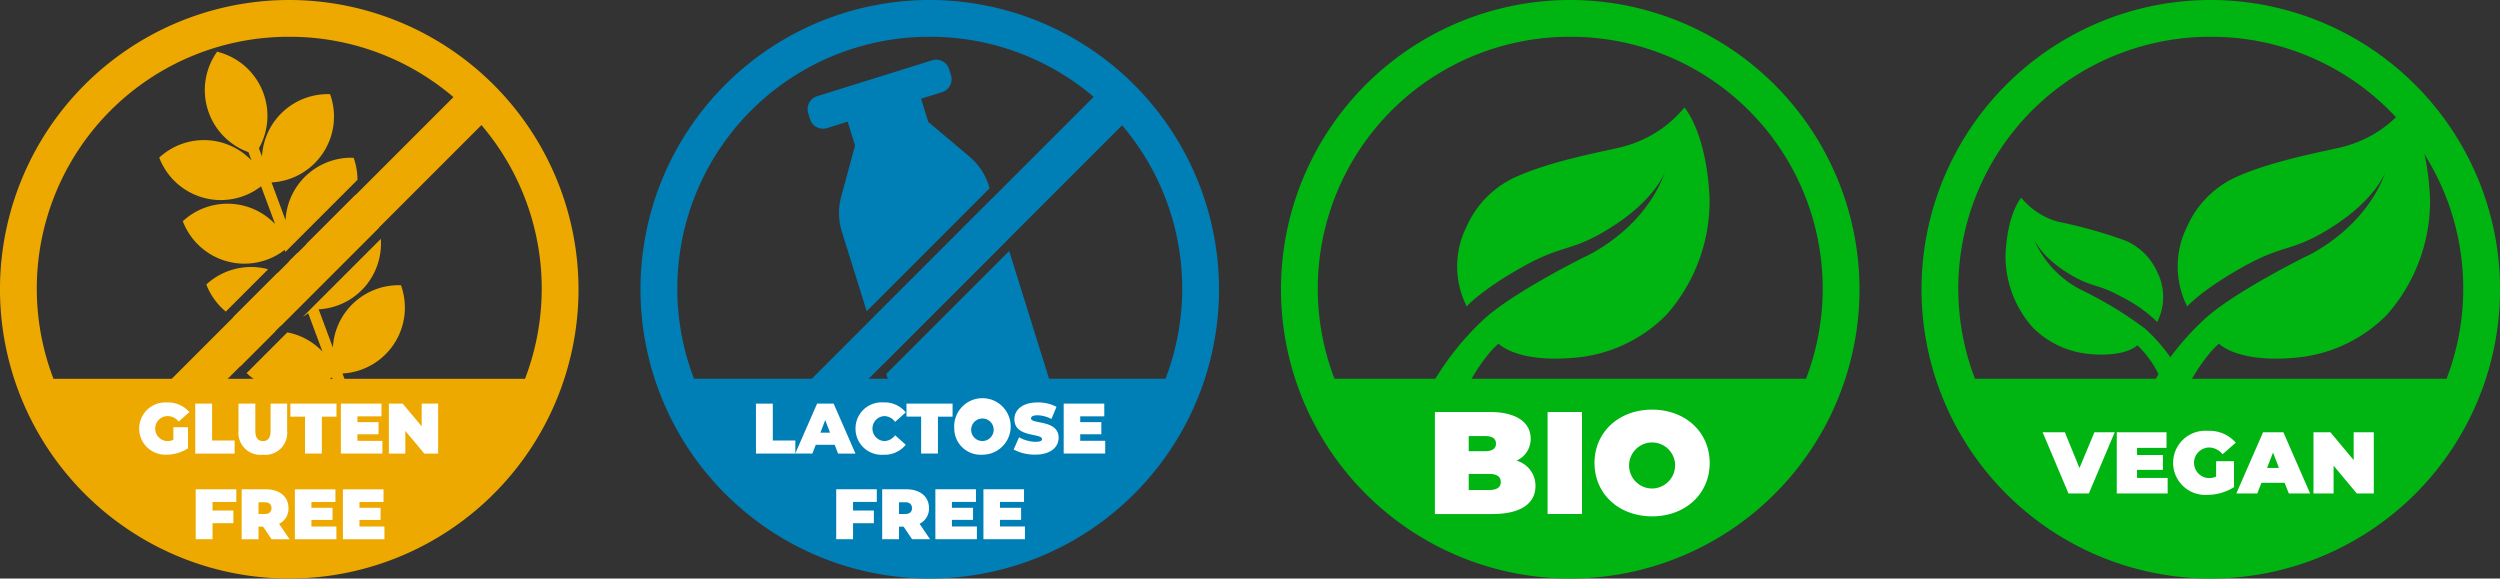
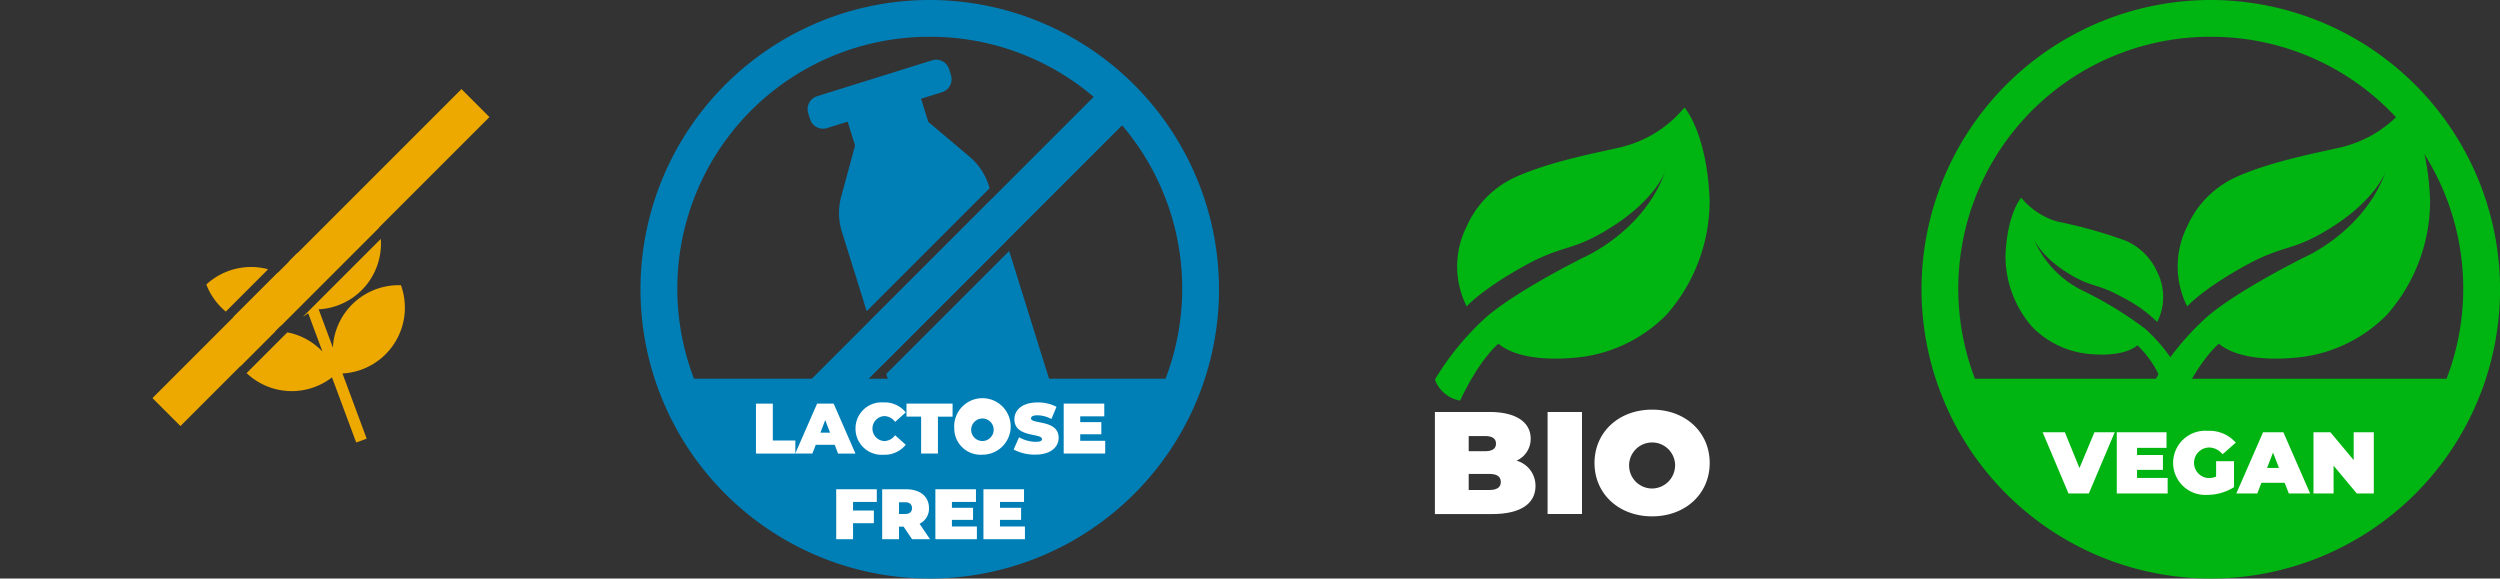
<svg xmlns="http://www.w3.org/2000/svg" viewBox="0 0 258.279 59.767">
  <rect x="0" y="0" width="258.279" height="59.767" fill="#333333" stroke="none" />
  <path fill="#eda900" d="M15.75 41.126L47.675 9.202l2.89 2.891-31.924 31.924z" />
  <path d="M23.773 36.02a6.876 6.876 0 001.061 1.825l3.622-3.623a6.828 6.828 0 00-4.683 1.798zM27.5 27.765a6.821 6.821 0 00-6.184 1.626 6.847 6.847 0 002.011 2.8l4.364-4.364c-.069-.019-.129-.046-.191-.062zM38.963 22.838a6.8 6.8 0 00-7.033 6.446l-1.18-3.178-.9.9 1 2.683a6.826 6.826 0 00-2.168-1.51l-4.576 4.571a6.686 6.686 0 004.94.882l10.116-10.115a6.68 6.68 0 00-.199-.679zM35.677 32.27a6.773 6.773 0 00-1.286 3.642l-1.47-3.957a6.79 6.79 0 006.419-7.272l-8.055 8.054a6.81 6.81 0 00.555-.381l1.47 3.958a6.778 6.778 0 00-3.353-1.92c-.094-.022-.187-.03-.281-.048l-4.2 4.2a6.785 6.785 0 008.824.439l2.5 6.732 1.082-.4-2.5-6.732a6.812 6.812 0 006.042-9.117 6.817 6.817 0 00-5.747 2.802z" fill="#eda900" />
-   <path d="M35.632 22.631a6.782 6.782 0 001.138-2.545l-5.17 5.17a6.757 6.757 0 004.032-2.625zM21.262 20.489a6.8 6.8 0 005.711-1.241l1.449 3.9a6.8 6.8 0 00-9.536-.294 6.812 6.812 0 0010.527 2.966l.076.2 7.444-7.445a6.853 6.853 0 00-.4-2.277 6.8 6.8 0 00-7.033 6.449l-1.448-3.9A6.812 6.812 0 0034.1 9.73a6.8 6.8 0 00-7.033 6.446l-.319-.858a6.818 6.818 0 00-4.318-9.975 6.817 6.817 0 003.237 10.376l.319.859a6.8 6.8 0 00-9.536-.295 6.814 6.814 0 004.812 4.206z" fill="#eda900" />
-   <path d="M29.884 0a29.884 29.884 0 1029.883 29.884A29.918 29.918 0 0029.884 0zm0 3.8a26.015 26.015 0 0124.357 35.332H5.526A26.015 26.015 0 0129.884 3.8z" fill="#eda900" />
-   <path d="M17.911 44.136h1.51v2.182a4.161 4.161 0 01-2.248.656 2.7 2.7 0 11.038-5.395 2.929 2.929 0 012.358.995l-1.113.98a1.47 1.47 0 00-1.157-.567 1.29 1.29 0 00-.022 2.579 1.613 1.613 0 00.634-.125zM20.17 41.7h1.739v3.81h2.329v1.349H20.17zM24.64 44.535V41.7h1.739v2.786c0 .788.3 1.083.789 1.083s.788-.3.788-1.083V41.7h1.71v2.838a2.261 2.261 0 01-2.513 2.439 2.261 2.261 0 01-2.513-2.442zM31.513 43.045H30V41.7h4.761v1.348h-1.51v3.811h-1.74zM39.506 45.544v1.312h-4.29V41.7h4.194v1.312h-2.484v.6h2.182v1.253h-2.182v.678zM45.265 41.7v5.159h-1.429l-1.961-2.344v2.344h-1.7V41.7h1.43l1.96 2.344V41.7zM21.957 51.86v.884h2.152v1.311h-2.152v1.652h-1.739v-5.16h4.194v1.313zM27.179 54.41h-.472v1.3h-1.739v-5.16h2.484c1.437 0 2.351.752 2.351 1.947a1.729 1.729 0 01-.973 1.621l1.083 1.592h-1.857zm.162-2.521h-.634V53.1h.634c.479 0 .708-.228.708-.6s-.229-.611-.708-.611zM34.752 54.4v1.312h-4.29v-5.16h4.194v1.308h-2.484v.6h2.182v1.253h-2.182v.687zM39.716 54.4v1.312h-4.29v-5.16h4.194v1.308h-2.484v.6h2.182v1.253h-2.182v.687z" fill="#fff" />
  <path fill="#007fb7" d="M81.588 41.412L114.019 8.98l2.937 2.937-32.432 32.431z" />
  <path fill="#007fb7" d="M102.555 20.472L89.858 33.168l1.385 4.438 12.697-12.697-1.385-4.437zM91.563 38.63l1.93 6.185 15.181-4.739-4.415-14.143L91.563 38.63zM83.693 12.316a1.4 1.4 0 001.75.918l2.13-.665.767 2.46-1.435 5.291a6.442 6.442 0 00.068 3.607l2.565 8.217 12.7-12.7-.081-.26a6.446 6.446 0 00-2-3l-4.217-3.559-.027.008-.759-2.433 2.175-.679a1.4 1.4 0 00.917-1.75l-.194-.624a1.4 1.4 0 00-1.75-.917L84.415 9.942a1.4 1.4 0 00-.917 1.751z" />
  <path d="M96.054 0a29.884 29.884 0 1029.884 29.884A29.917 29.917 0 0096.054 0zm0 3.8a26.013 26.013 0 0124.357 35.331H71.7A26.015 26.015 0 0196.054 3.8z" fill="#007fb7" />
  <path d="M78.1 41.7h1.739v3.81h2.329v1.349H78.1z" fill="#fff" />
  <path d="M86.235 45.955h-1.96l-.346.9H82.16l2.255-5.155h1.71l2.255 5.159h-1.8zm-.479-1.255l-.5-1.3-.5 1.3zM88.385 44.275a2.69 2.69 0 012.874-2.7 2.786 2.786 0 012.314 1.032l-1.1.98a1.393 1.393 0 00-1.127-.6 1.292 1.292 0 000 2.579 1.392 1.392 0 001.127-.6l1.1.981a2.786 2.786 0 01-2.314 1.032 2.69 2.69 0 01-2.874-2.704zM95.162 43.043h-1.511V41.7h4.761v1.348H96.9v3.811h-1.738zM98.586 44.275a2.919 2.919 0 112.911 2.7 2.722 2.722 0 01-2.911-2.7zm4.068 0a1.164 1.164 0 10-1.157 1.289 1.174 1.174 0 001.157-1.289z" fill="#fff" />
  <path d="M104.722 46.441l.56-1.268a3.535 3.535 0 001.7.472c.5 0 .671-.1.671-.279 0-.65-2.852-.126-2.852-2.049 0-.959.8-1.74 2.4-1.74a4.086 4.086 0 011.946.45l-.523 1.26a3.182 3.182 0 00-1.438-.383c-.507 0-.669.147-.669.324 0 .619 2.851.1 2.851 2 0 .943-.8 1.739-2.4 1.739a4.618 4.618 0 01-2.246-.526zM114.181 45.542v1.312h-4.289V41.7h4.193v1.312H111.6v.6h2.181v1.253H111.6v.678zM88.129 51.858v.884h2.152v1.311h-2.152v1.652H86.39v-5.16h4.193v1.313zM93.351 54.408h-.472v1.3H91.14v-5.16h2.483c1.438 0 2.352.752 2.352 1.947A1.729 1.729 0 0195 54.113l1.083 1.592h-1.855zm.162-2.521h-.634V53.1h.634c.479 0 .708-.228.708-.6s-.229-.613-.708-.613zM100.924 54.393v1.312h-4.289v-5.16h4.193v1.313h-2.483v.6h2.181v1.253h-2.181v.679zM105.887 54.393v1.312H101.6v-5.16h4.193v1.313h-2.483v.6h2.181v1.253h-2.181v.679z" fill="#fff" />
-   <path d="M162.225 0a29.884 29.884 0 1029.883 29.884A29.918 29.918 0 00162.225 0zm0 3.8a26.015 26.015 0 0124.357 35.331h-48.715A26.015 26.015 0 01162.225 3.8z" fill="#00b511" />
  <path d="M158.634 50.2c0 1.837-1.551 2.906-4.458 2.906h-5.934V42.562h5.633c2.906 0 4.262 1.159 4.262 2.756a2.457 2.457 0 01-1.461 2.274 2.688 2.688 0 011.958 2.608zm-6.9-5.152v1.567h1.657c.8 0 1.16-.271 1.16-.783s-.362-.784-1.16-.784zm3.314 4.745c0-.542-.392-.829-1.175-.829h-2.139v1.657h2.139c.785-.002 1.177-.288 1.177-.83zM159.884 42.562h3.555V53.1h-3.555zM164.732 47.833c0-3.193 2.516-5.512 5.95-5.512s5.949 2.319 5.949 5.512-2.516 5.512-5.949 5.512-5.95-2.319-5.95-5.512zm8.314 0a2.378 2.378 0 10-2.364 2.635 2.4 2.4 0 002.364-2.635z" fill="#fff" />
  <path d="M151.527 31.659a9.181 9.181 0 010-8.271 10.1 10.1 0 015.283-5.2c4.263-1.855 10.289-2.781 11.247-3.144a12.139 12.139 0 005.964-3.939s2.319 2.561 2.6 9.516a17.759 17.759 0 01-4.464 11.905 15.109 15.109 0 01-9.447 4.429c-6.056.554-7.89-1.453-7.89-1.453s-1.834 1.384-3.98 5.883a3.37 3.37 0 01-2.595-2.18 28.61 28.61 0 015.294-6.437c3.184-2.768 10.14-6.21 10.14-6.21s6.147-2.642 8.374-8.878c0 0-.934 2.768-5.294 5.606s-5.018 1.8-9.413 4.257-5.819 4.116-5.819 4.116zM228.4 0a29.884 29.884 0 1029.884 29.884A29.918 29.918 0 00228.4 0zm0 3.8a26.015 26.015 0 0124.358 35.331h-48.72A26.015 26.015 0 01228.4 3.8z" fill="#00b511" />
  <path d="M218.474 44.66l-2.674 6.323h-2.1l-2.67-6.323h2.295l1.508 3.694 1.545-3.694zM223.944 49.375v1.608h-5.257V44.66h5.14v1.608h-3.045v.74h2.674v1.535h-2.674v.832zM228.952 47.65h1.848v2.674a5.114 5.114 0 01-2.755.8 3.315 3.315 0 11.045-6.612 3.586 3.586 0 012.89 1.22l-1.364 1.2a1.8 1.8 0 00-1.418-.7 1.582 1.582 0 00-.027 3.161 1.988 1.988 0 00.777-.153zM236.03 49.881h-2.4l-.425 1.1h-2.168l2.763-6.321h2.1l2.763 6.323h-2.2zm-.587-1.536l-.614-1.59-.614 1.59zM245.24 44.66v6.323h-1.753l-2.4-2.873v2.873h-2.078V44.66h1.753l2.4 2.872V44.66z" fill="#fff" />
  <path d="M225.965 31.659a9.177 9.177 0 010-8.271 10.1 10.1 0 015.283-5.2c4.263-1.855 10.289-2.781 11.247-3.144a12.139 12.139 0 005.964-3.939s2.318 2.561 2.595 9.516a17.759 17.759 0 01-4.464 11.905 15.109 15.109 0 01-9.447 4.429c-6.056.554-7.89-1.453-7.89-1.453s-1.834 1.384-3.98 5.883a3.37 3.37 0 01-2.595-2.18 28.61 28.61 0 015.294-6.437c3.184-2.768 10.14-6.21 10.14-6.21s6.147-2.642 8.374-8.878c0 0-.934 2.768-5.294 5.606s-5.018 1.8-9.413 4.257-5.814 4.116-5.814 4.116z" fill="#00b511" />
  <path d="M222.865 33.266a5.733 5.733 0 000-5.166 6.307 6.307 0 00-3.3-3.249 49.343 49.343 0 00-7.025-1.964 7.581 7.581 0 01-3.725-2.46s-1.448 1.6-1.621 5.944a11.091 11.091 0 002.789 7.436 9.441 9.441 0 005.9 2.766c3.783.346 4.929-.907 4.929-.907a10.447 10.447 0 012.488 3.674 2.107 2.107 0 001.622-1.362 17.875 17.875 0 00-3.308-4.02 39.353 39.353 0 00-6.333-3.879 10.454 10.454 0 01-5.231-5.545s.584 1.729 3.308 3.5 3.134 1.124 5.879 2.659a14.377 14.377 0 013.628 2.573z" fill="#00b511" />
</svg>